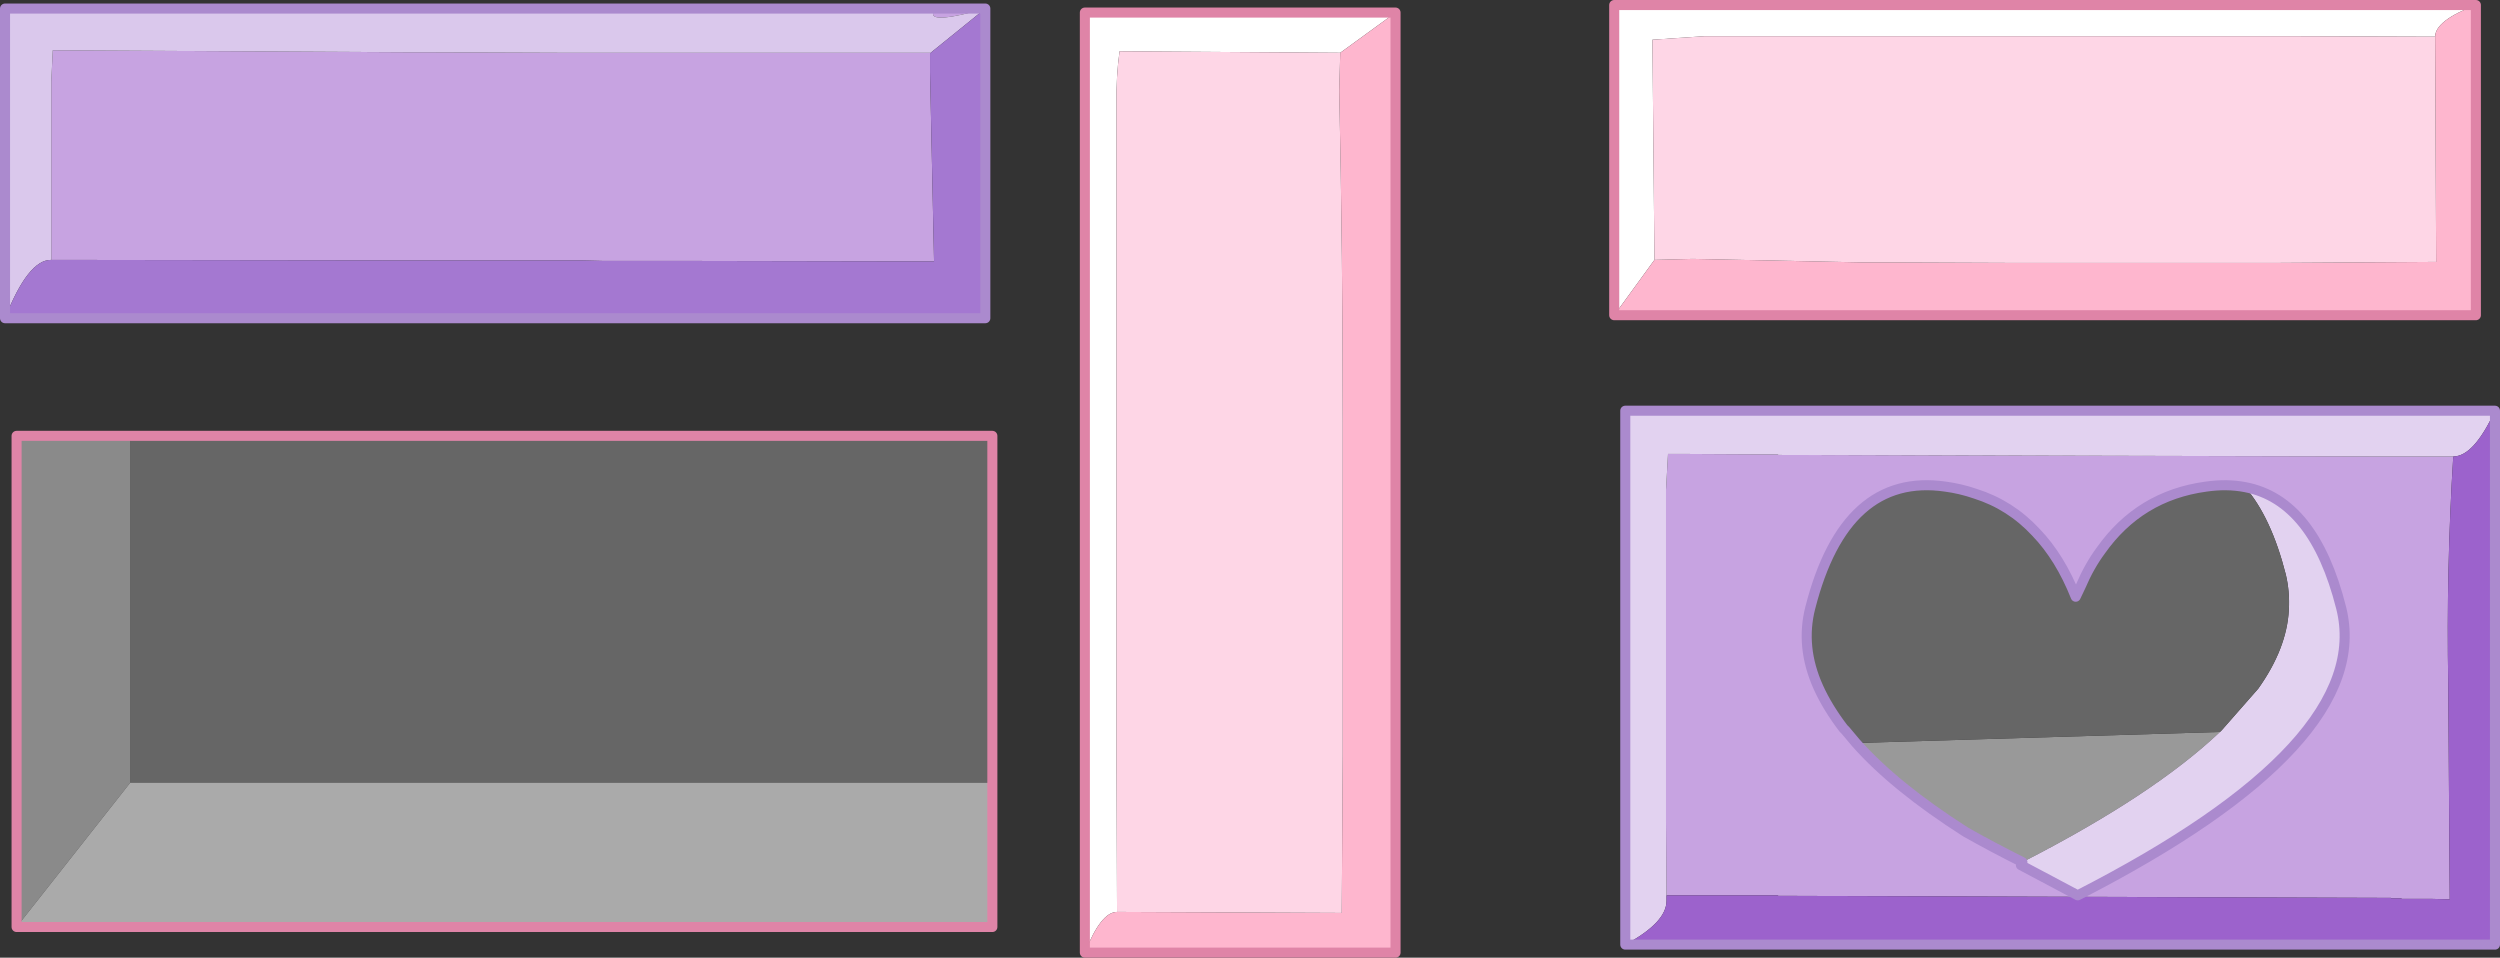
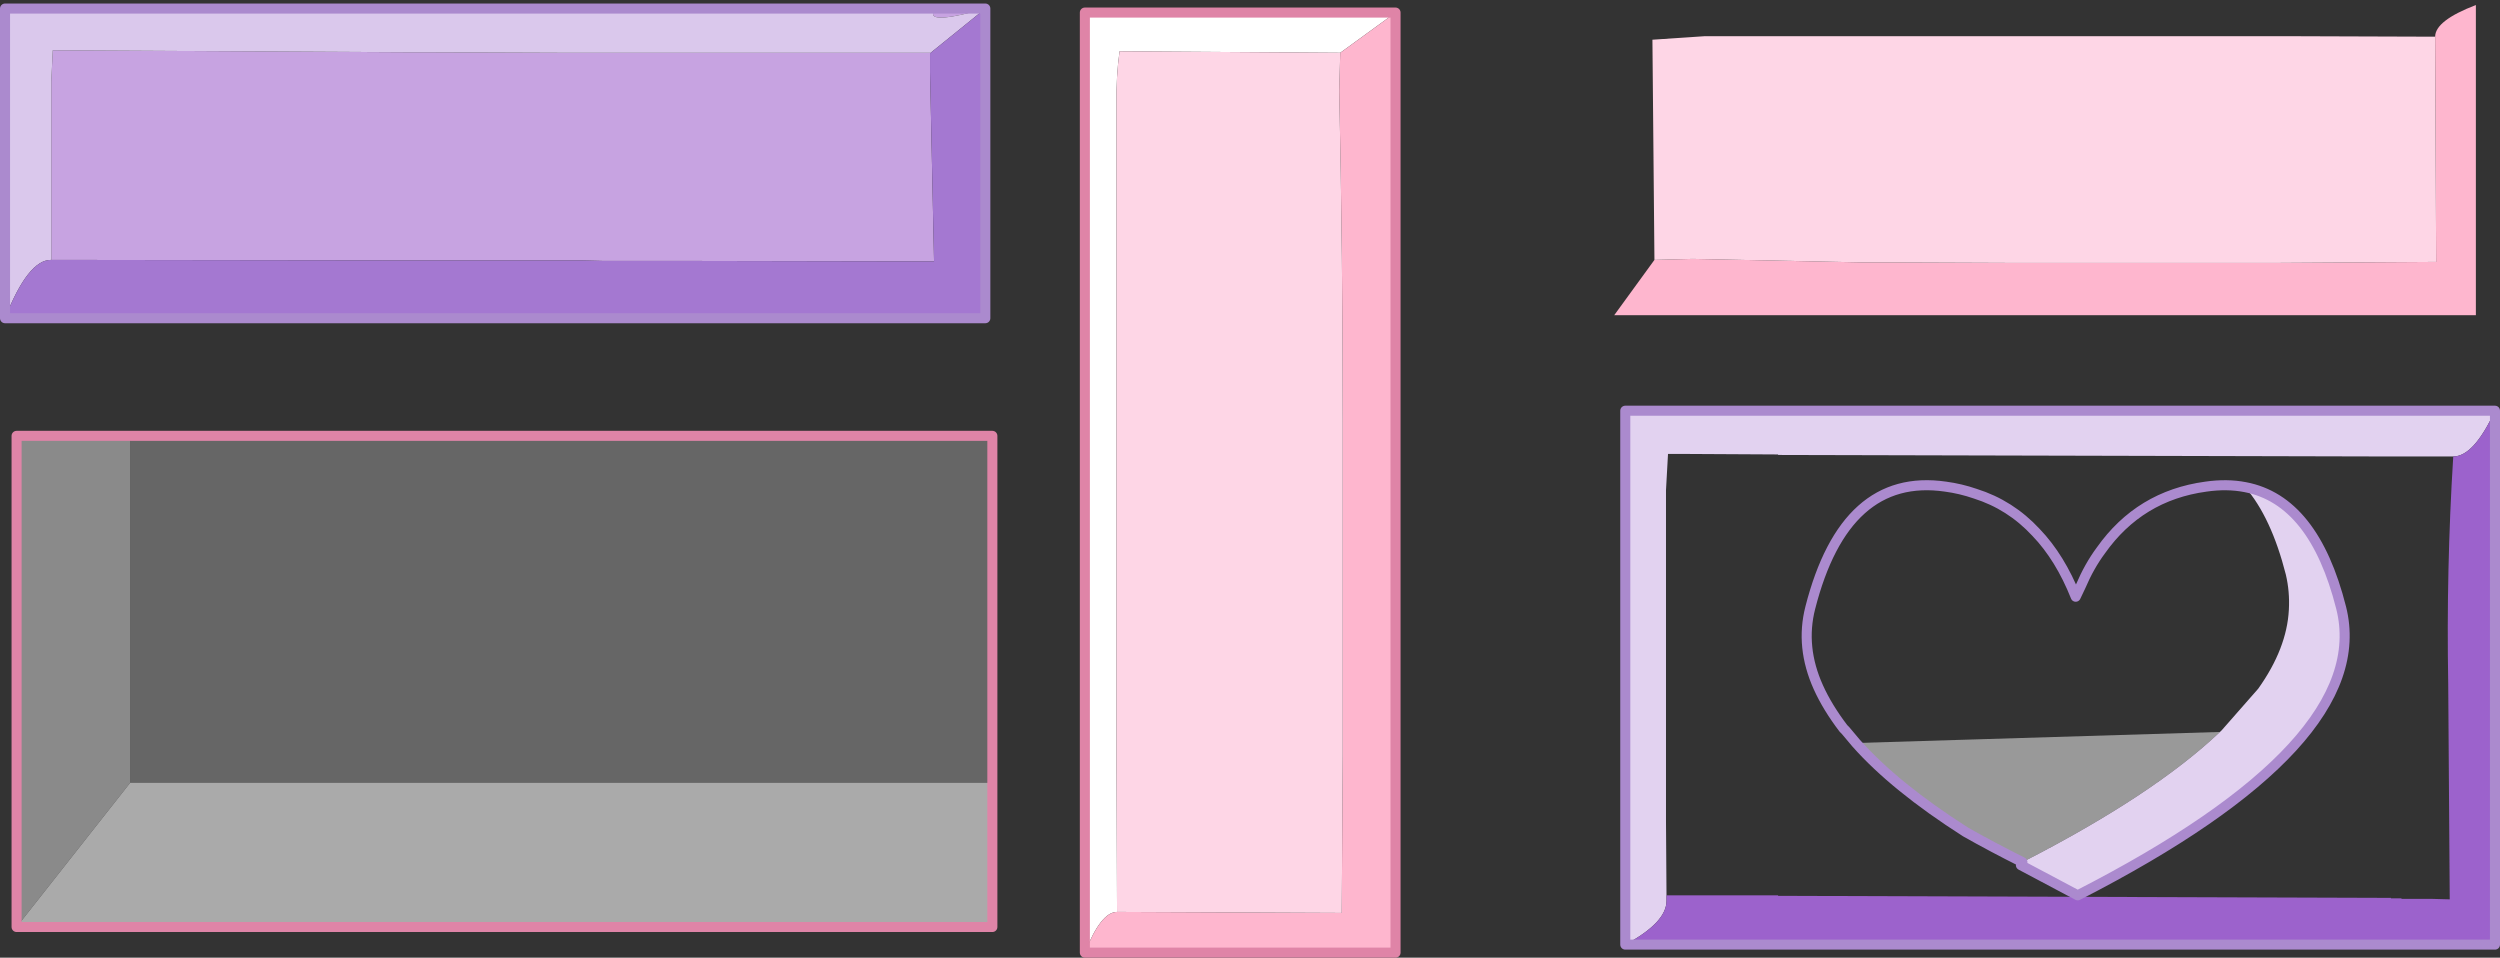
<svg xmlns="http://www.w3.org/2000/svg" height="95.25px" width="248.65px">
  <rect width="100%" height="100%" fill="#333333" stroke="none" />
  <g transform="matrix(1.0, 0.0, 0.0, 1.0, 155.9, -21.1)">
    <path d="M-150.8 46.95 L-150.8 29.2 -150.65 26.1 -115.0 26.3 -113.0 26.3 -100.0 26.35 -98.0 26.35 -96.0 26.35 -93.0 26.35 -89.0 26.35 -63.4 26.35 -63.4 26.4 -63.4 28.25 -63.0 47.1 -89.0 47.05 -93.0 47.05 -96.0 47.05 -98.0 47.0 -100.0 47.0 -113.0 47.0 -115.0 47.0 -150.8 46.95 M-57.9 21.95 Q-63.3 23.5 -63.1 22.4 L-57.9 21.95" fill="#c7a3e1" fill-rule="evenodd" stroke="none" />
    <path d="M-63.4 26.4 L-63.4 26.35 -89.0 26.35 -93.0 26.35 -96.0 26.35 -98.0 26.35 -100.0 26.35 -113.0 26.3 -115.0 26.3 -150.65 26.1 -150.8 29.2 -150.8 46.95 Q-153.1 46.9 -155.4 52.75 L-155.4 21.95 -57.9 21.95 -63.4 26.4 M-57.9 21.95 L-63.1 22.4 Q-63.3 23.5 -57.9 21.95" fill="#dac8ec" fill-rule="evenodd" stroke="none" />
    <path d="M-63.4 26.4 L-57.9 21.95 -57.9 52.75 -155.4 52.75 Q-153.1 46.9 -150.8 46.95 L-115.0 47.0 -113.0 47.0 -100.0 47.0 -98.0 47.0 -96.0 47.05 -93.0 47.05 -89.0 47.05 -63.0 47.1 -63.4 28.25 -63.4 26.4" fill="#a478d1" fill-rule="evenodd" stroke="none" />
    <path d="M-57.9 21.95 L-155.4 21.95 -155.4 52.75 -57.9 52.75 -57.9 21.95 Z" fill="none" stroke="#ab8ace" stroke-linecap="round" stroke-linejoin="round" stroke-width="1.0" />
    <path d="M-142.95 64.45 L-57.2 64.45 -57.2 98.95 -142.95 98.95 -142.95 64.45" fill="#666666" fill-rule="evenodd" stroke="none" />
    <path d="M-154.25 113.3 L-154.25 64.45 -142.95 64.45 -142.95 98.95 -154.25 113.3" fill="#8a8a8a" fill-rule="evenodd" stroke="none" />
    <path d="M-57.2 98.95 L-57.2 113.3 -154.25 113.3 -142.95 98.95 -57.2 98.95" fill="#aaaaaa" fill-rule="evenodd" stroke="none" />
    <path d="M-57.2 98.95 L-57.2 113.3 -154.25 113.3 -154.25 64.45 -142.95 64.45 -57.2 64.45 -57.2 98.95 Z" fill="none" stroke="#df84a7" stroke-linecap="round" stroke-linejoin="round" stroke-width="1.0" />
    <path d="M-22.6 26.35 L-44.55 26.2 Q-44.9 28.75 -44.85 31.4 L-44.85 64.35 -44.85 97.35 -44.8 111.8 Q-46.4 111.8 -48.0 115.85 L-48.0 22.35 -17.1 22.35 -22.6 26.35" fill="#ffffff" fill-rule="evenodd" stroke="none" />
    <path d="M-44.8 111.8 L-22.45 111.9 -22.35 96.15 -22.35 63.15 Q-22.35 46.65 -22.7 30.15 L-22.6 26.35 -17.1 22.35 -17.1 115.85 -48.0 115.85 Q-46.4 111.8 -44.8 111.8" fill="#feb6ce" fill-rule="evenodd" stroke="none" />
    <path d="M-44.8 111.8 L-44.85 97.35 -44.85 64.35 -44.85 31.4 Q-44.9 28.75 -44.55 26.2 L-22.6 26.35 -22.7 30.15 Q-22.35 46.65 -22.35 63.15 L-22.35 96.15 -22.45 111.9 -44.8 111.8" fill="#fed6e6" fill-rule="evenodd" stroke="none" />
    <path d="M-17.1 22.35 L-48.0 22.35 -48.0 115.85 -17.1 115.85 -17.1 22.35 Z" fill="none" stroke="#df84a7" stroke-linecap="round" stroke-linejoin="round" stroke-width="1.0" />
-     <path d="M9.85 110.15 L9.8 102.85 9.8 69.85 10.0 66.25 11.95 66.25 20.95 66.3 20.95 66.35 80.95 66.5 81.9 66.5 82.95 66.5 83.9 66.5 83.95 66.5 84.9 66.5 85.9 66.5 88.1 66.5 Q87.4 77.7 87.6 89.1 L87.75 110.55 85.9 110.5 84.9 110.5 83.95 110.5 82.95 110.5 82.95 110.45 81.9 110.45 81.9 110.4 80.95 110.4 20.95 110.2 20.95 110.15 18.7 110.15 11.95 110.15 9.85 110.15 M67.4 69.55 Q65.6 69.2 63.5 69.5 56.9 70.4 53.05 75.85 51.9 77.4 51.05 79.4 L50.55 80.45 Q49.0 76.55 46.6 74.05 44.05 71.3 40.55 70.2 39.1 69.7 37.6 69.5 27.6 68.05 24.15 81.55 23.15 85.45 24.95 89.45 25.85 91.45 27.45 93.55 L27.65 93.75 28.7 95.0 Q32.55 99.35 39.6 103.85 42.25 105.35 45.25 106.85 L45.1 107.15 50.75 110.15 Q80.35 95.0 76.95 81.55 74.25 70.85 67.4 69.55" fill="#c7a3e1" fill-rule="evenodd" stroke="none" />
    <path d="M28.7 95.0 L64.9 93.9 Q58.25 100.2 45.25 106.85 42.25 105.35 39.6 103.85 32.55 99.35 28.7 95.0" fill="#999999" fill-rule="evenodd" stroke="none" />
    <path d="M5.75 115.05 L5.75 61.95 92.25 61.95 Q90.15 66.5 88.1 66.5 L85.9 66.5 84.9 66.5 83.95 66.5 83.9 66.5 82.95 66.5 81.9 66.5 80.95 66.5 20.95 66.35 20.95 66.3 11.95 66.25 10.0 66.25 9.8 69.85 9.8 102.85 9.85 110.15 9.85 110.7 Q9.85 112.85 5.75 115.05 M64.9 93.9 L65.1 93.7 68.7 89.6 Q71.55 85.6 71.75 81.75 71.85 79.95 71.45 78.25 70.0 72.55 67.4 69.55 74.25 70.85 76.95 81.55 80.35 95.0 50.75 110.15 L45.1 107.15 45.25 106.85 Q58.25 100.2 64.9 93.9" fill="#e2d2f0" fill-rule="evenodd" stroke="none" />
    <path d="M92.25 61.95 L92.25 115.05 5.75 115.05 Q9.85 112.85 9.85 110.7 L9.85 110.15 11.95 110.15 18.7 110.15 20.95 110.15 20.95 110.2 80.95 110.4 81.9 110.4 81.9 110.45 82.95 110.45 82.95 110.5 83.95 110.5 84.9 110.5 85.9 110.5 87.75 110.55 87.6 89.1 Q87.4 77.7 88.1 66.5 90.15 66.5 92.25 61.95" fill="#9c62cc" fill-rule="evenodd" stroke="none" />
-     <path d="M28.7 95.0 L27.65 93.75 27.45 93.55 Q25.85 91.45 24.95 89.45 23.15 85.45 24.15 81.55 27.6 68.05 37.6 69.5 39.1 69.7 40.55 70.2 44.05 71.3 46.6 74.05 49.0 76.55 50.55 80.45 L51.05 79.4 Q51.9 77.4 53.05 75.85 56.9 70.4 63.5 69.5 65.6 69.2 67.4 69.55 70.0 72.55 71.45 78.25 71.85 79.95 71.75 81.75 71.55 85.6 68.7 89.6 L65.1 93.7 64.9 93.9 28.7 95.0" fill="#666666" fill-rule="evenodd" stroke="none" />
    <path d="M5.75 115.05 L5.75 61.95 92.25 61.95 92.25 115.05 5.75 115.05 M67.4 69.55 Q65.6 69.2 63.5 69.5 56.9 70.4 53.05 75.85 51.9 77.4 51.05 79.4 L50.55 80.45 Q49.0 76.55 46.6 74.05 44.05 71.3 40.55 70.2 39.1 69.7 37.6 69.5 27.6 68.05 24.15 81.55 23.15 85.45 24.95 89.45 25.85 91.45 27.45 93.55 L27.65 93.75 28.7 95.0 Q32.55 99.35 39.6 103.85 42.25 105.35 45.25 106.85 L45.1 107.15 50.75 110.15 Q80.35 95.0 76.95 81.55 74.25 70.85 67.4 69.55" fill="none" stroke="#ab8ace" stroke-linecap="round" stroke-linejoin="round" stroke-width="1.0" />
-     <path d="M86.3 24.75 L71.85 24.7 70.0 24.7 64.95 24.7 60.7 24.7 53.5 24.7 43.95 24.7 31.6 24.7 29.4 24.7 13.65 24.7 8.45 25.05 8.65 46.95 4.65 52.45 4.65 21.6 90.35 21.6 Q86.3 23.15 86.3 24.75" fill="#ffffff" fill-rule="evenodd" stroke="none" />
    <path d="M8.65 46.95 L12.45 46.85 29.4 47.2 31.05 47.2 31.6 47.2 43.95 47.25 45.75 47.25 53.5 47.25 58.15 47.25 64.95 47.25 70.0 47.25 70.65 47.25 86.4 47.15 86.3 24.75 Q86.3 23.15 90.35 21.6 L90.35 52.45 4.65 52.45 8.65 46.95" fill="#feb6ce" fill-rule="evenodd" stroke="none" />
    <path d="M8.65 46.95 L8.45 25.05 13.65 24.7 29.4 24.7 31.6 24.7 43.95 24.7 53.5 24.7 60.7 24.7 64.95 24.7 70.0 24.7 71.85 24.7 86.3 24.75 86.4 47.15 70.65 47.25 70.0 47.25 64.95 47.25 58.15 47.25 53.5 47.25 45.75 47.25 43.95 47.25 31.6 47.2 31.05 47.2 29.4 47.2 12.45 46.85 8.65 46.95" fill="#fed6e6" fill-rule="evenodd" stroke="none" />
-     <path d="M90.35 21.6 L4.65 21.6 4.65 52.45 90.35 52.45 90.35 21.6 Z" fill="none" stroke="#df84a7" stroke-linecap="round" stroke-linejoin="round" stroke-width="1.0" />
  </g>
</svg>